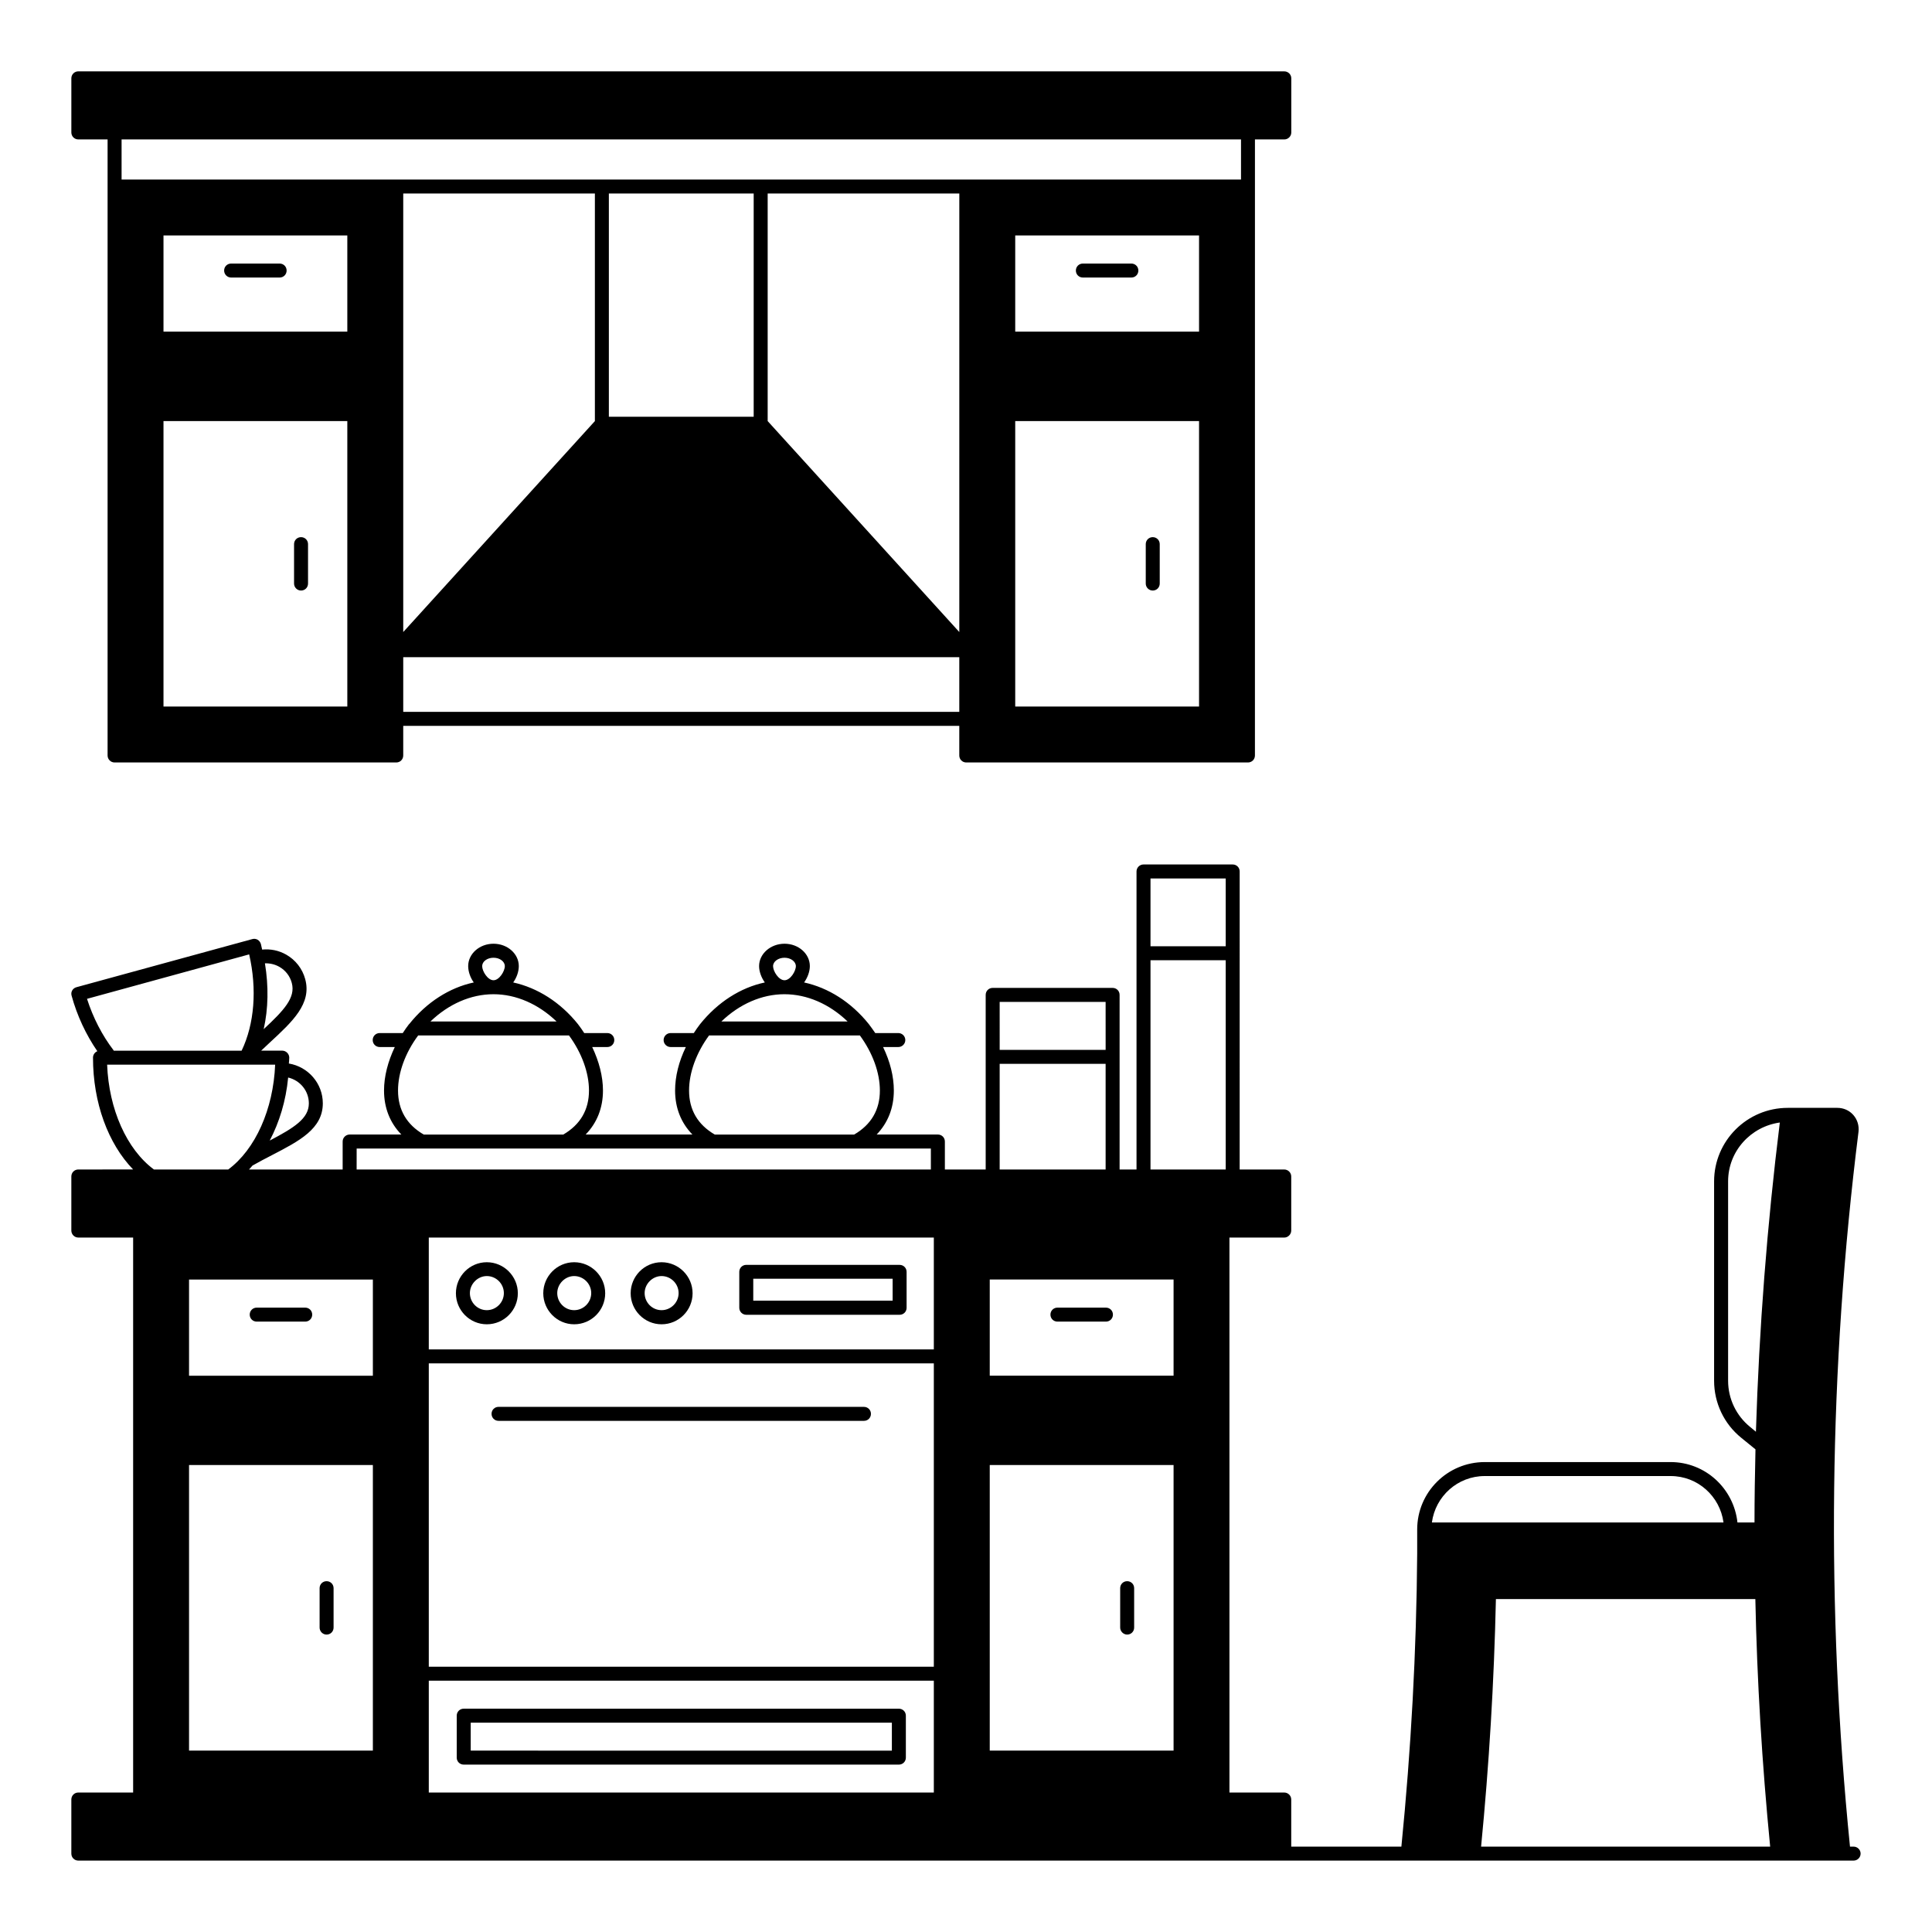
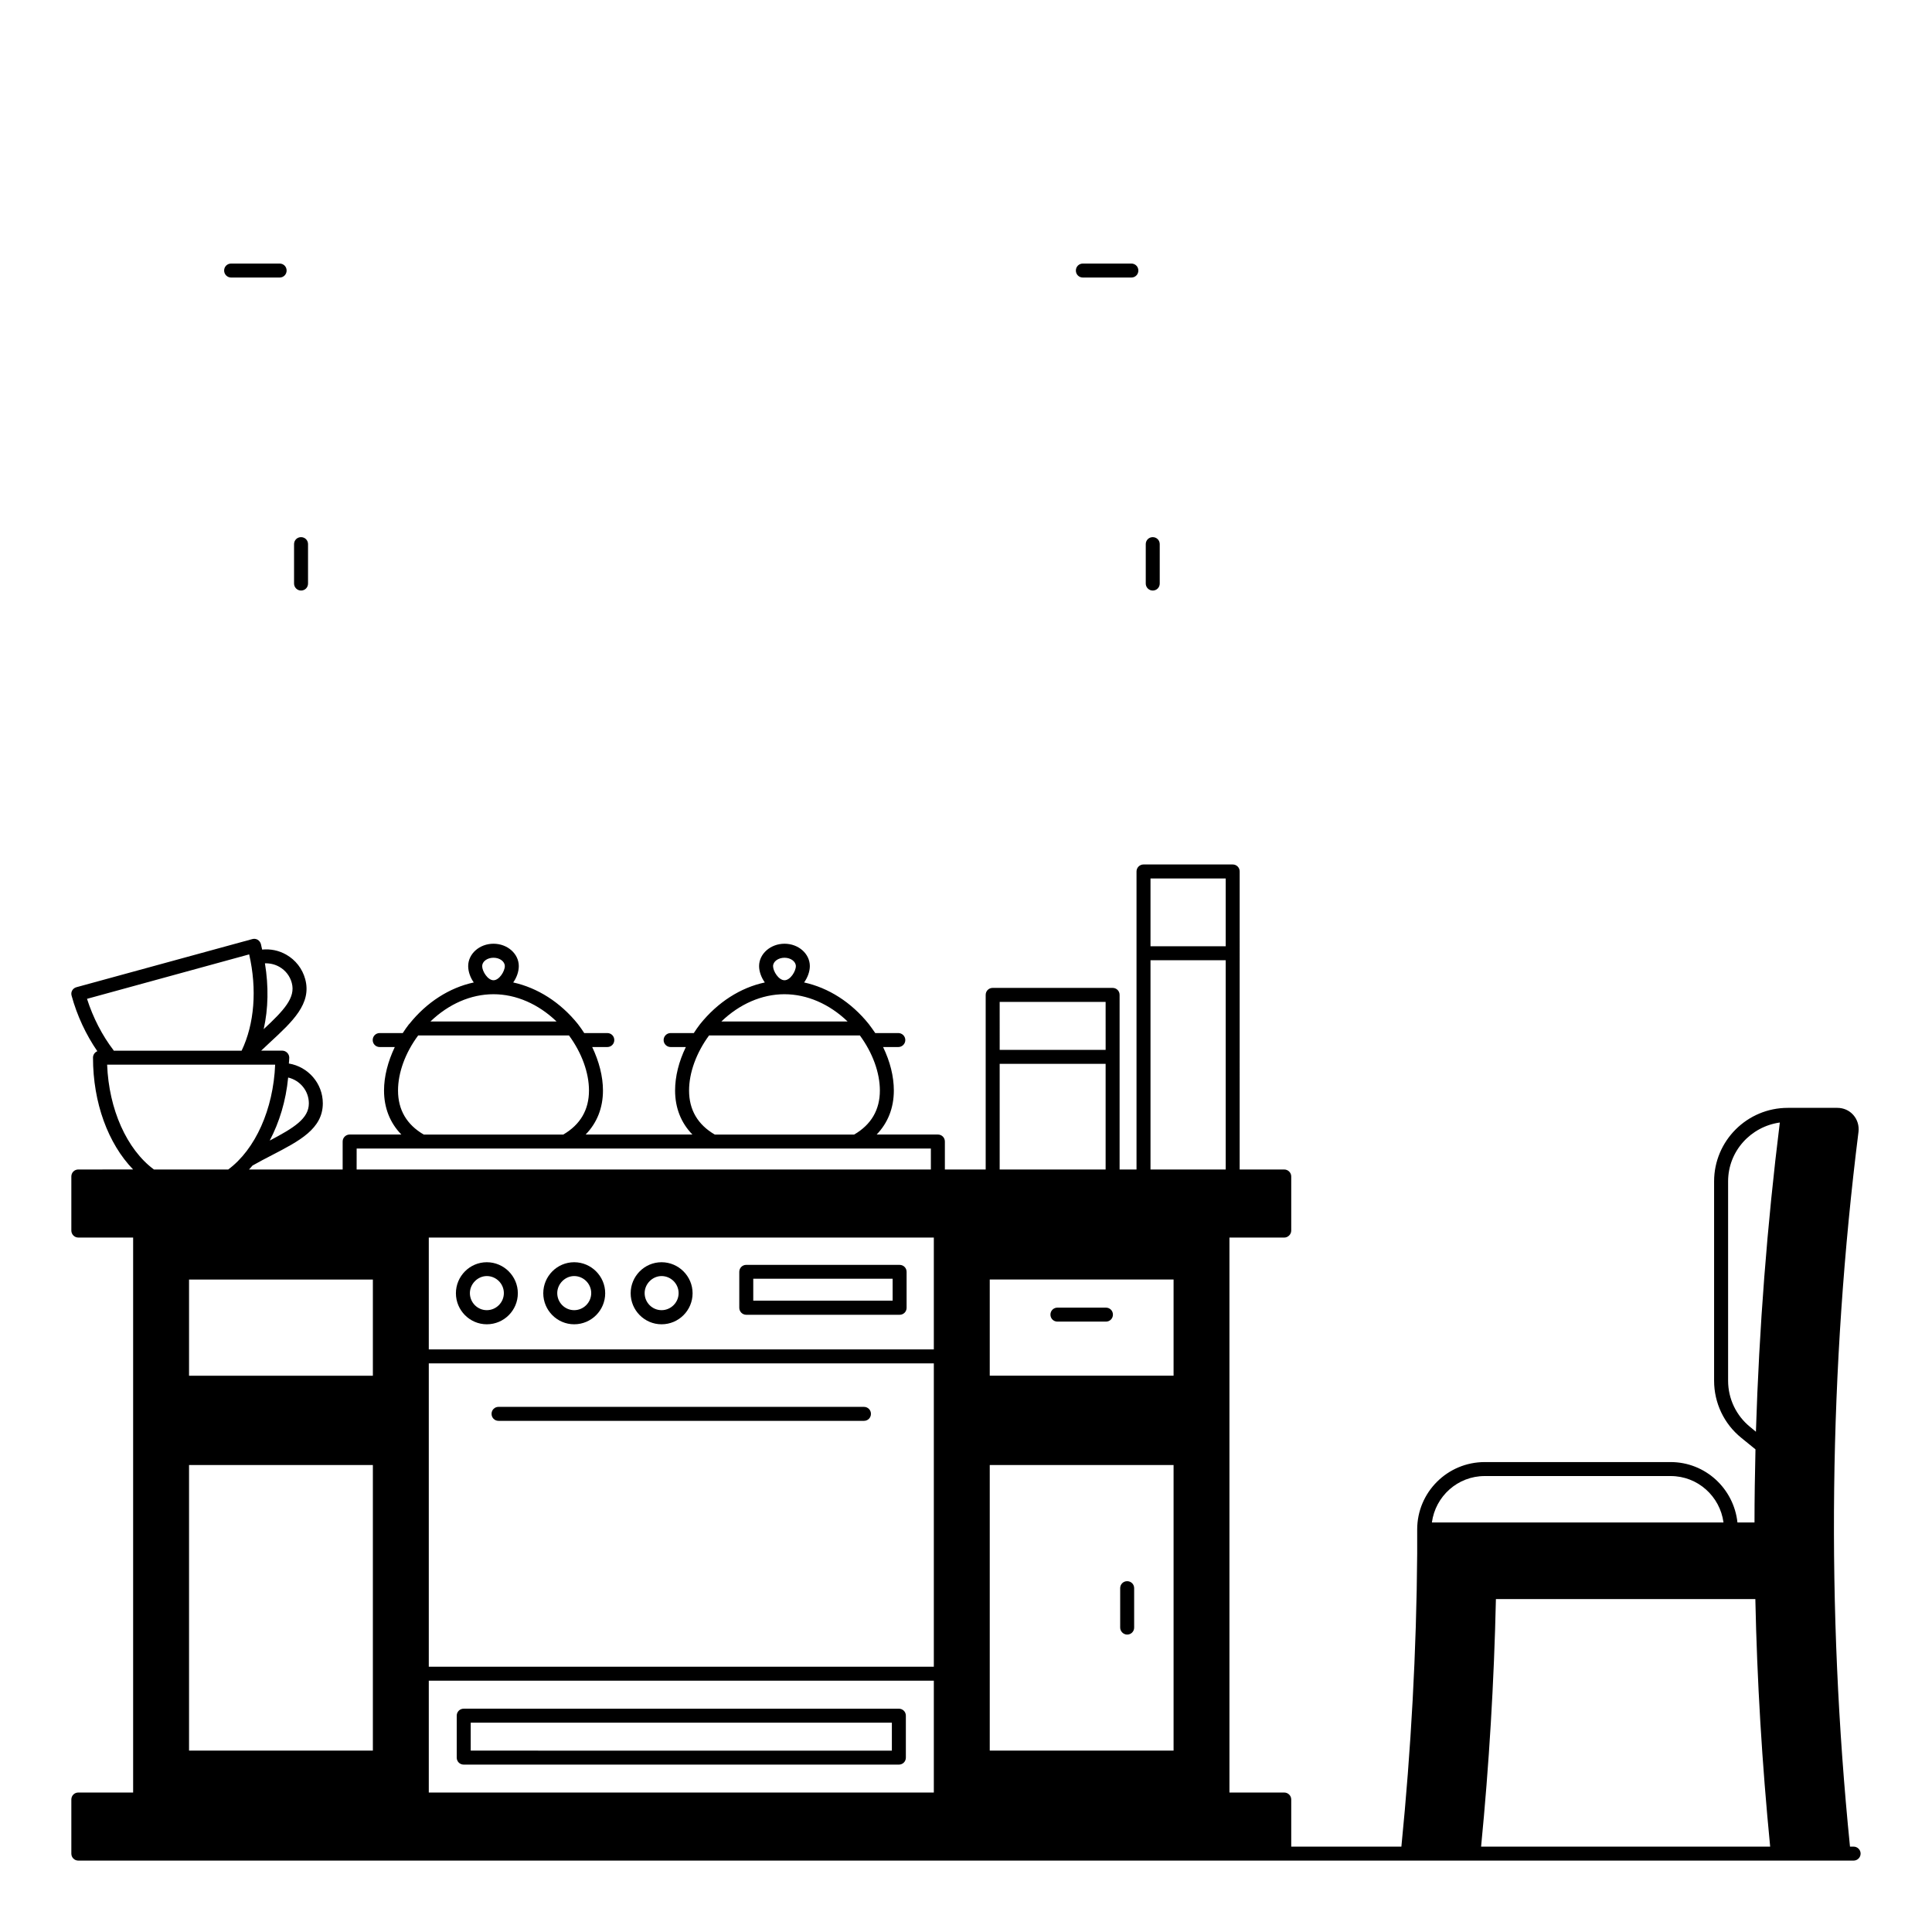
<svg xmlns="http://www.w3.org/2000/svg" fill="#000000" width="800px" height="800px" version="1.1" viewBox="144 144 512 512">
  <g>
    <path d="m635.23 633.38h-0.965c-6.336-63.086-5.594-126.84 2.258-189.45 0.184-1.629-0.297-3.223-1.371-4.445-1.074-1.223-2.594-1.891-4.223-1.891h-13.152c-10.781 0-19.523 8.742-19.523 19.484v52.824c0 5.891 2.629 11.445 7.223 15.152l3.742 3.039c-0.148 6.484-0.258 12.93-0.258 19.375h-4.519c-0.965-8.965-8.484-16.004-17.707-16.004h-49.27c-9.891 0-17.895 8-17.895 17.855v6.371c-0.184 25.855-1.629 51.973-4.188 77.684h-29.191v-12.484c0-1.039-0.852-1.852-1.852-1.852h-14.523v-147.07h14.523c1 0 1.852-0.852 1.852-1.852v-14.336c0-1.039-0.852-1.852-1.852-1.852h-11.816l0.004-78.984c0-1.039-0.816-1.852-1.852-1.852h-23.633c-1 0-1.852 0.816-1.852 1.852v78.98h-4.484v-46.27c0-1.039-0.816-1.852-1.852-1.852h-31.785c-1.039 0-1.852 0.816-1.852 1.852v46.27h-10.816v-7.41c0-1.039-0.816-1.852-1.852-1.852h-16.227c2.965-3.074 4.555-7.039 4.555-11.668 0-3.742-1-7.707-2.852-11.52h4.039c1 0 1.852-0.816 1.852-1.852 0-1.039-0.852-1.852-1.852-1.852h-6.113c-0.555-0.816-1.113-1.594-1.703-2.371-4.668-5.816-10.707-9.633-17.152-11.039 0.926-1.297 1.52-2.891 1.52-4.336 0-3.262-3-5.926-6.707-5.926-3.703 0-6.742 2.668-6.742 5.926 0 1.445 0.594 3.039 1.52 4.336-6.445 1.371-12.484 5.223-17.152 11.039-0.594 0.777-1.148 1.555-1.668 2.371h-6.148c-1 0-1.852 0.816-1.852 1.852 0 1.039 0.852 1.852 1.852 1.852h4.039c-1.852 3.816-2.852 7.781-2.852 11.52 0 4.629 1.594 8.594 4.594 11.668h-28.301c3-3.074 4.594-7.039 4.594-11.668 0-3.742-1.039-7.707-2.852-11.52h4c1.039 0 1.852-0.816 1.852-1.852 0-1.039-0.816-1.852-1.852-1.852h-6.113c-0.52-0.816-1.074-1.594-1.668-2.371-4.668-5.816-10.742-9.633-17.152-11.039 0.926-1.297 1.48-2.891 1.48-4.336 0-3.262-3-5.926-6.707-5.926-3.703 0-6.707 2.668-6.707 5.926 0 1.445 0.555 3.039 1.48 4.336-6.41 1.371-12.484 5.223-17.113 11.039h-0.035c-0.594 0.777-1.148 1.555-1.668 2.371h-6.113c-1.039 0-1.852 0.816-1.852 1.852 0 1.039 0.816 1.852 1.852 1.852h4c-1.816 3.816-2.852 7.781-2.852 11.52 0 4.629 1.594 8.594 4.594 11.668h-13.707c-1 0-1.852 0.816-1.852 1.852v7.41h-24.82c0.332-0.332 0.629-0.703 0.926-1.039 1.777-1 3.519-1.926 5.188-2.777 7.223-3.742 13.449-6.965 13.449-13.707 0-5.297-3.891-9.707-9-10.559 0.035-0.52 0.109-1.039 0.109-1.555 0-1-0.852-1.852-1.852-1.852h-5.594c0.777-0.742 1.594-1.48 2.332-2.188 5.965-5.519 11.113-10.262 9.336-16.781-0.742-2.742-2.555-5.074-5.039-6.484-1.965-1.113-4.188-1.555-6.371-1.332-0.109-0.48-0.223-1-0.332-1.48-0.148-0.48-0.445-0.891-0.891-1.148-0.406-0.223-0.926-0.297-1.406-0.148l-46.566 12.742c-1 0.258-1.594 1.258-1.297 2.258 1.445 5.297 3.816 10.336 6.816 14.707-0.703 0.297-1.148 0.965-1.148 1.703 0 11.965 4 22.781 10.633 29.637l-14.52 0.004c-1.039 0-1.852 0.816-1.852 1.852v14.336c0 1 0.816 1.852 1.852 1.852h14.523v147.07h-14.523c-1.039 0-1.852 0.816-1.852 1.852v14.336c0 1.039 0.816 1.852 1.852 1.852h470.47c1 0 1.852-0.816 1.852-1.852 0-1.035-0.852-1.848-1.852-1.848zm-421.02-234.09c1.332-0.035 2.629 0.258 3.816 0.926 1.629 0.926 2.816 2.445 3.297 4.262 1.074 3.926-2.113 7.297-7.445 12.262 1.223-5.406 1.332-11.371 0.332-17.449zm137.7-1.48c1.629 0 3 1 3 2.223 0 1.371-1.48 3.742-3 3.742-1.555 0-3.039-2.371-3.039-3.742 0-1.223 1.371-2.223 3.039-2.223zm-0.035 9.668c6 0 11.93 2.594 16.746 7.223l-33.453 0.004c4.812-4.633 10.742-7.227 16.707-7.227zm-25.266 25.523c0-4.742 1.926-10.004 5.297-14.594h39.973c3.371 4.594 5.297 9.855 5.297 14.594 0 5.113-2.297 9.039-6.816 11.668h-36.934c-4.519-2.629-6.816-6.555-6.816-11.668zm-51.828-35.191c1.668 0 3 1 3 2.223 0 1.371-1.48 3.742-3 3.742-1.52 0-3-2.371-3-3.742 0-1.223 1.336-2.223 3-2.223zm0 9.668c5.965 0 11.891 2.594 16.707 7.223h-33.414c4.816-4.629 10.707-7.223 16.707-7.223zm-25.301 25.523c0-4.742 1.926-10.004 5.336-14.594h39.973c3.371 4.594 5.297 9.855 5.297 14.594 0 5.113-2.297 9.039-6.816 11.668h-36.973c-4.519-2.629-6.816-6.555-6.816-11.668zm-10.965 15.375h17.301 0.035 37.859 0.035 77.09 0.035 19.82v5.559h-152.18zm-18.152-18.82c3.148 0.742 5.484 3.519 5.484 6.852 0 4.039-3.965 6.484-10.371 9.855 2.555-4.852 4.297-10.52 4.887-16.707zm-53.305-20.855 42.973-11.781c2.113 9.223 1.406 18.41-2 25.523l-33.898 0.004c0-0.035 0-0.074-0.035-0.109-3.039-3.969-5.449-8.672-7.039-13.637zm5.332 17.449h44.527c-0.48 11.781-5.223 22.449-12.445 27.785h-19.672c-7.223-5.336-11.965-16.004-12.41-27.785zm70.422 181.78h-48.715v-75.68h48.715zm0-99.352h-48.715v-25.488h48.715zm148.66 110.46h-133.84v-29.637l133.84 0.004zm0-33.34h-133.84v-80.387h133.84zm0-84.09h-133.84v-29.637h133.84zm17.449-92.094h28.078l0.004 12.707h-28.078zm0 16.41h28.078v28.008h-28.078zm46.086 182h-48.715v-75.68h48.715zm0-99.352h-48.715v-25.488h48.715zm13.816-54.641h-19.93v-55.457h19.93zm0-59.164h-19.93v-17.965h19.93zm68.645 140.4h49.27c7.188 0 13.078 5.371 14.004 12.301h-77.277c0.926-6.93 6.816-12.301 14.004-12.301zm-0.965 98.207c2.113-21.633 3.445-43.676 3.926-65.605h68.754c0.445 21.598 1.777 43.641 3.926 65.605zm72.832-109.95-1.52-1.258c-3.703-3-5.852-7.484-5.852-12.262v-52.828c0-8 6-14.523 13.707-15.598-3.375 27.152-5.484 54.605-6.336 81.945z" />
    <path d="m266.89 611.64h115.32c1.039 0 1.852-0.816 1.852-1.852v-11.113c0-1.039-0.816-1.852-1.852-1.852l-115.32-0.004c-1.039 0-1.852 0.816-1.852 1.852v11.113c0 1.039 0.816 1.855 1.852 1.855zm1.855-11.113h111.61v7.41l-111.61-0.004z" />
-     <path d="m212.03 494.24h12.855c1.039 0 1.852-0.816 1.852-1.852 0-1.039-0.816-1.852-1.852-1.852h-12.855c-1.039 0-1.852 0.816-1.852 1.852s0.816 1.852 1.852 1.852z" />
-     <path d="m230.55 577.18c1.039 0 1.852-0.816 1.852-1.852v-10.445c0-1.039-0.816-1.852-1.852-1.852-1.039 0-1.852 0.816-1.852 1.852v10.445c0 1 0.816 1.852 1.852 1.852z" />
    <path d="m424.23 494.24h12.855c1.039 0 1.852-0.816 1.852-1.852 0-1.039-0.816-1.852-1.852-1.852h-12.855c-1.039 0-1.852 0.816-1.852 1.852s0.812 1.852 1.852 1.852z" />
    <path d="m442.71 577.18c1.039 0 1.852-0.816 1.852-1.852v-10.445c0-1.039-0.816-1.852-1.852-1.852-1.039 0-1.852 0.816-1.852 1.852v10.445c0 1 0.852 1.852 1.852 1.852z" />
    <path d="m276.12 520.54h96.836c1.039 0 1.852-0.816 1.852-1.852 0-1.039-0.816-1.852-1.852-1.852l-96.836-0.004c-1.039 0-1.852 0.816-1.852 1.852 0 1.039 0.812 1.855 1.852 1.855z" />
    <path d="m341.77 492.43h40.637c1.039 0 1.852-0.816 1.852-1.852v-9.52c0-1.039-0.816-1.852-1.852-1.852l-40.637-0.004c-1.039 0-1.852 0.816-1.852 1.852v9.52c-0.004 1.004 0.812 1.855 1.852 1.855zm1.852-9.559h36.934v5.816h-36.934z" />
-     <path d="m273.01 494.95c4.555 0 8.223-3.703 8.223-8.223 0-4.519-3.703-8.223-8.223-8.223-4.519 0-8.188 3.703-8.188 8.223 0 4.516 3.668 8.223 8.188 8.223zm0-12.781c2.481 0 4.519 2.039 4.519 4.519 0 2.481-2.039 4.519-4.519 4.519-2.481 0-4.484-2.039-4.484-4.519 0.004-2.445 2.078-4.519 4.484-4.519z" />
+     <path d="m273.01 494.95c4.555 0 8.223-3.703 8.223-8.223 0-4.519-3.703-8.223-8.223-8.223-4.519 0-8.188 3.703-8.188 8.223 0 4.516 3.668 8.223 8.188 8.223m0-12.781c2.481 0 4.519 2.039 4.519 4.519 0 2.481-2.039 4.519-4.519 4.519-2.481 0-4.484-2.039-4.484-4.519 0.004-2.445 2.078-4.519 4.484-4.519z" />
    <path d="m296.16 494.95c4.555 0 8.223-3.703 8.223-8.223 0-4.519-3.703-8.223-8.223-8.223-4.519 0-8.188 3.703-8.188 8.223 0.004 4.516 3.668 8.223 8.188 8.223zm0-12.781c2.481 0 4.519 2.039 4.519 4.519 0 2.481-2.039 4.519-4.519 4.519-2.481 0-4.484-2.039-4.484-4.519 0.004-2.445 2.078-4.519 4.484-4.519z" />
    <path d="m319.32 494.95c4.555 0 8.223-3.703 8.223-8.223 0-4.519-3.703-8.223-8.223-8.223-4.519 0-8.188 3.703-8.188 8.223 0 4.516 3.668 8.223 8.188 8.223zm0-12.781c2.481 0 4.519 2.039 4.519 4.519 0 2.481-2.039 4.519-4.519 4.519-2.481 0-4.484-2.039-4.484-4.519 0-2.445 2.074-4.519 4.484-4.519z" />
-     <path d="m164.77 180.95h7.742v163.26c0 1.039 0.852 1.852 1.852 1.852h74.645c1.039 0 1.852-0.816 1.852-1.852v-7.852h147.36v7.852c0 1.039 0.816 1.852 1.852 1.852h74.645c1.039 0 1.852-0.816 1.852-1.852l0.004-163.26h7.781c1 0 1.852-0.816 1.852-1.852v-14.336c0-1.039-0.852-1.852-1.852-1.852l-319.59-0.004c-1.039 0-1.855 0.816-1.855 1.855v14.336c0 1.035 0.816 1.852 1.855 1.852zm71.273 150.29h-48.715v-75.645h48.715zm0-99.352h-48.715v-25.488h48.715zm162.18 100.76h-147.36v-14.484h147.36zm-147.36-21.152v-116.21h50.789v60.309zm54.492-57.051v-59.16h38.379v59.16zm92.871 57.051-50.785-55.902v-60.309h50.789zm63.535 19.742h-48.715v-75.645h48.715zm0-99.352h-48.715v-25.488h48.715zm-285.54-50.938h296.66v10.633h-296.66z" />
    <path d="m430.97 217.55h12.855c1.039 0 1.852-0.816 1.852-1.852 0-1.039-0.816-1.852-1.852-1.852h-12.855c-1.039 0-1.852 0.816-1.852 1.852s0.812 1.852 1.852 1.852z" />
    <path d="m449.49 300.5c1.039 0 1.852-0.816 1.852-1.852v-10.445c0-1.039-0.816-1.852-1.852-1.852-1.039 0-1.852 0.816-1.852 1.852v10.445c-0.004 1 0.812 1.852 1.852 1.852z" />
    <path d="m205.25 217.55h12.855c1.039 0 1.852-0.816 1.852-1.852 0-1.039-0.816-1.852-1.852-1.852h-12.855c-1.039 0-1.852 0.816-1.852 1.852s0.852 1.852 1.852 1.852z" />
    <path d="m223.78 300.5c1.039 0 1.852-0.816 1.852-1.852v-10.445c0-1.039-0.816-1.852-1.852-1.852-1.039 0-1.852 0.816-1.852 1.852v10.445c0 1 0.812 1.852 1.852 1.852z" />
  </g>
</svg>